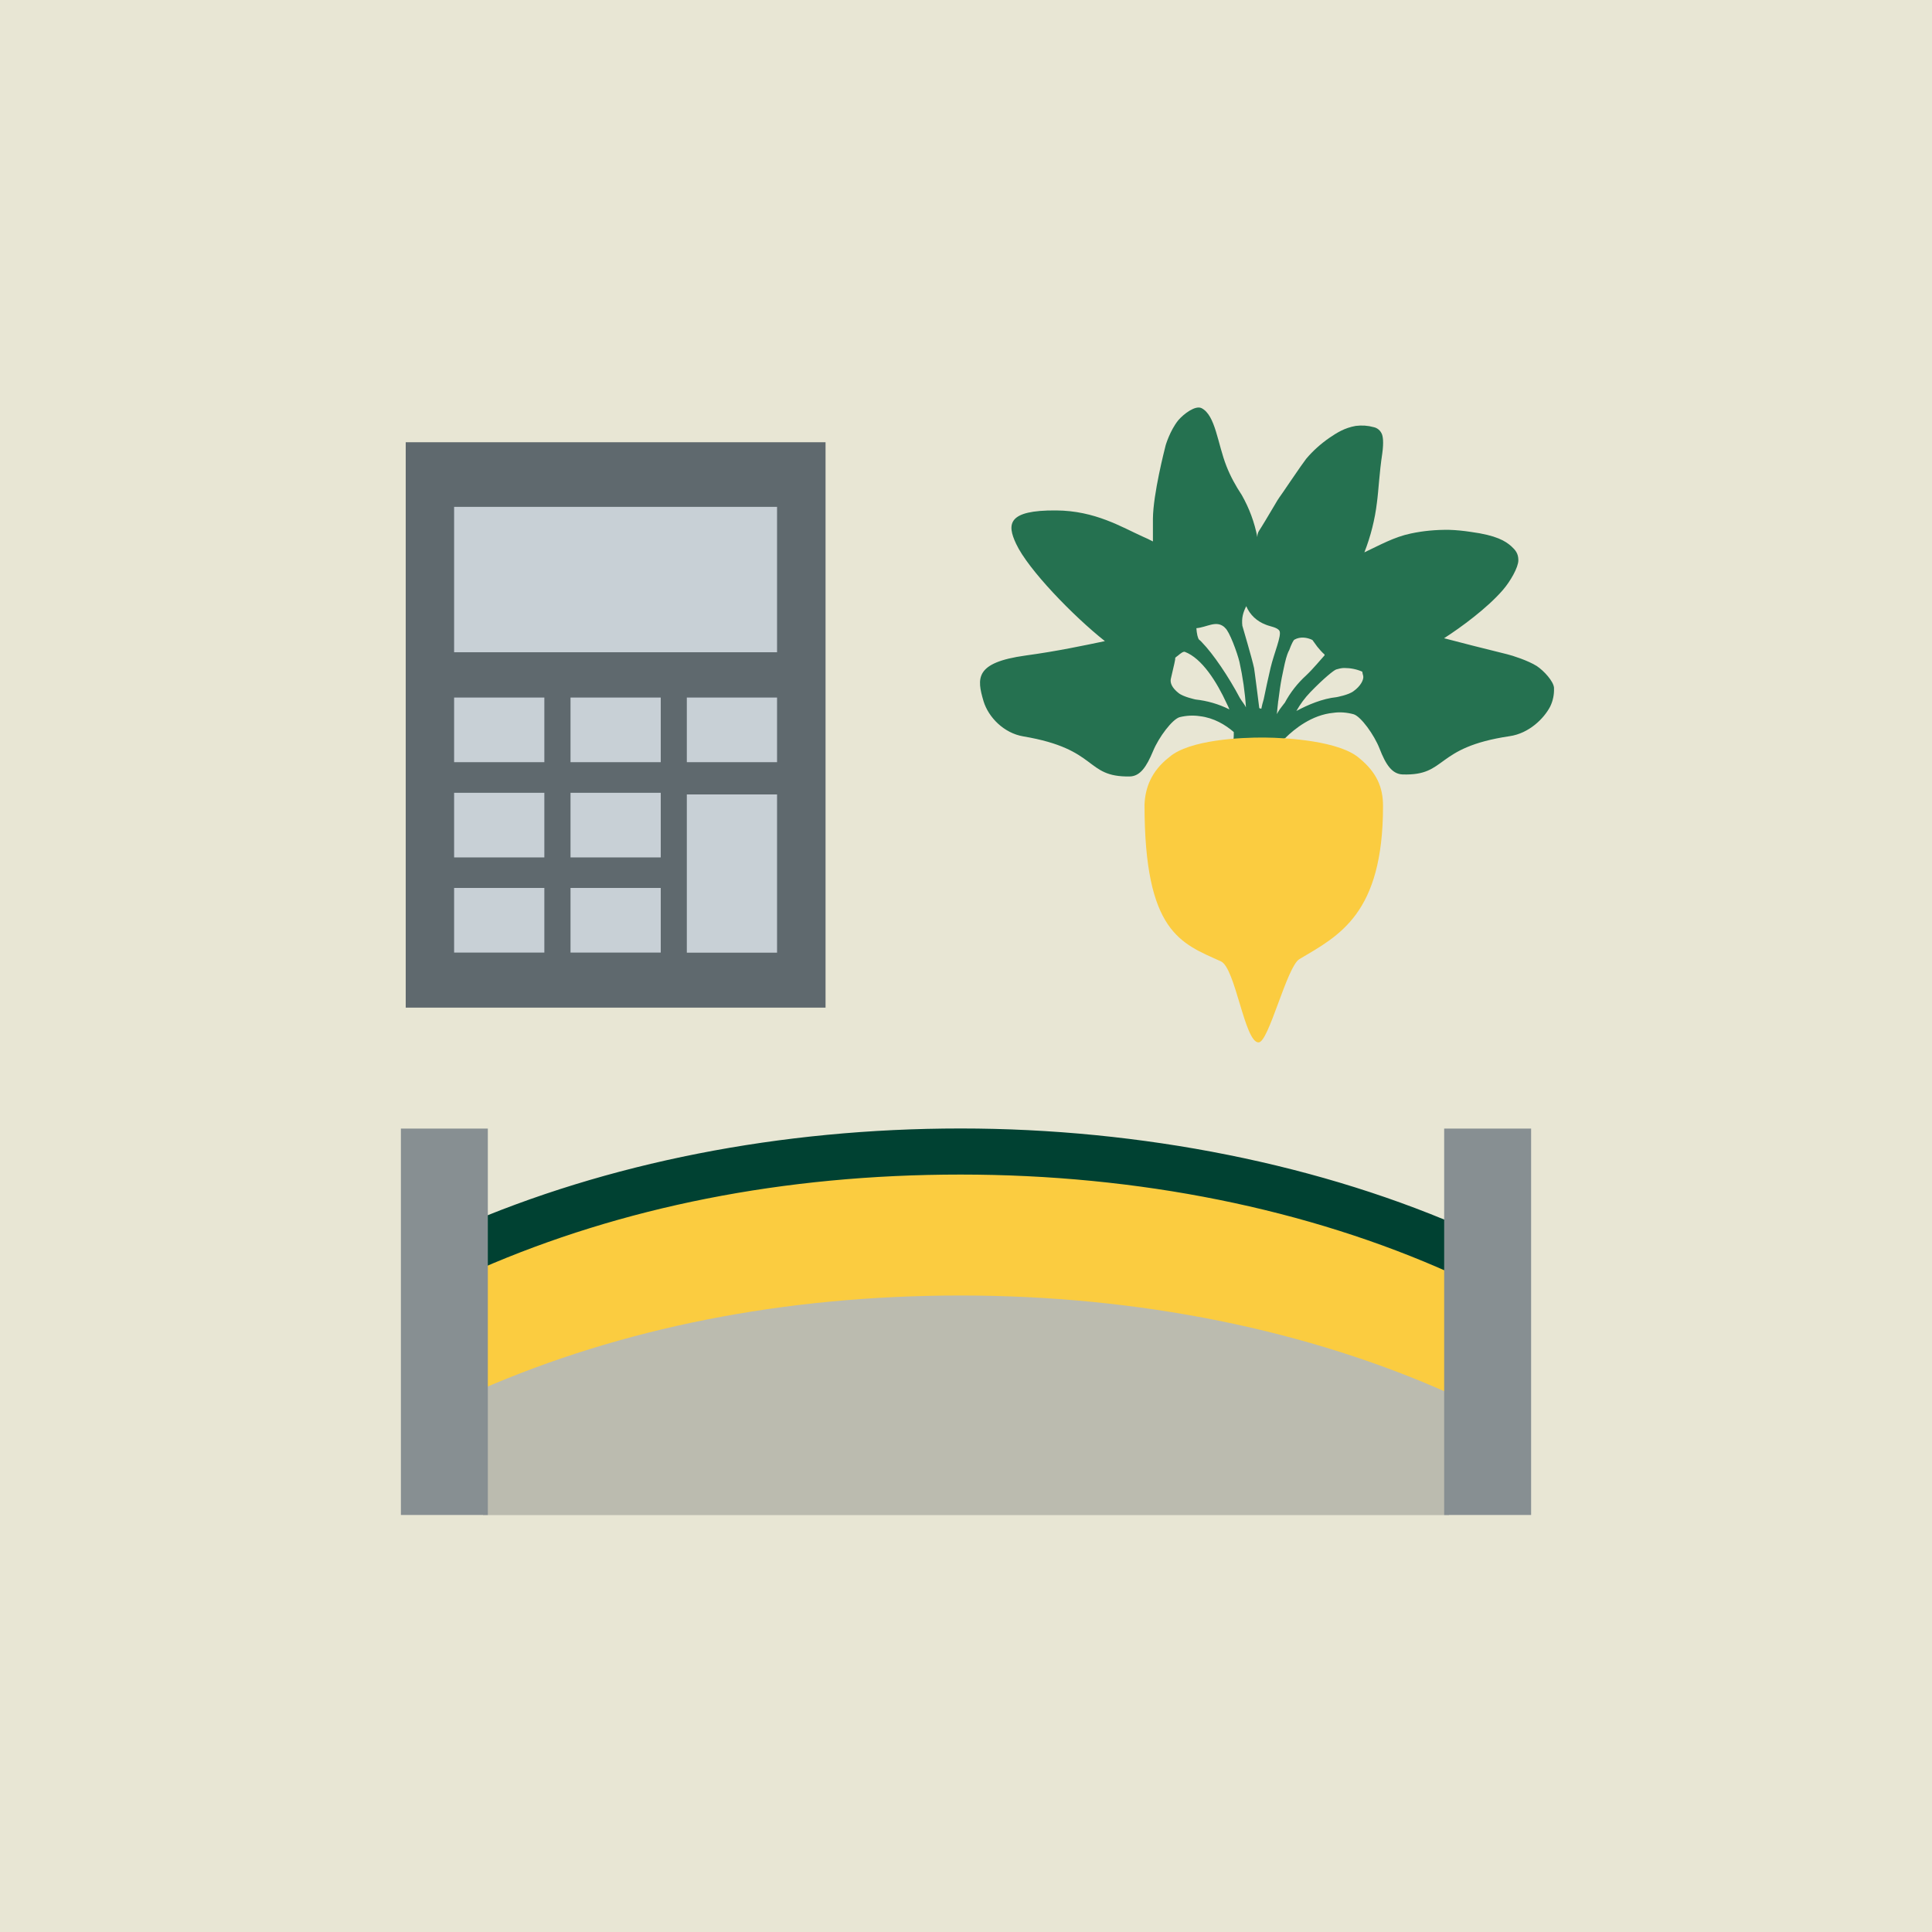
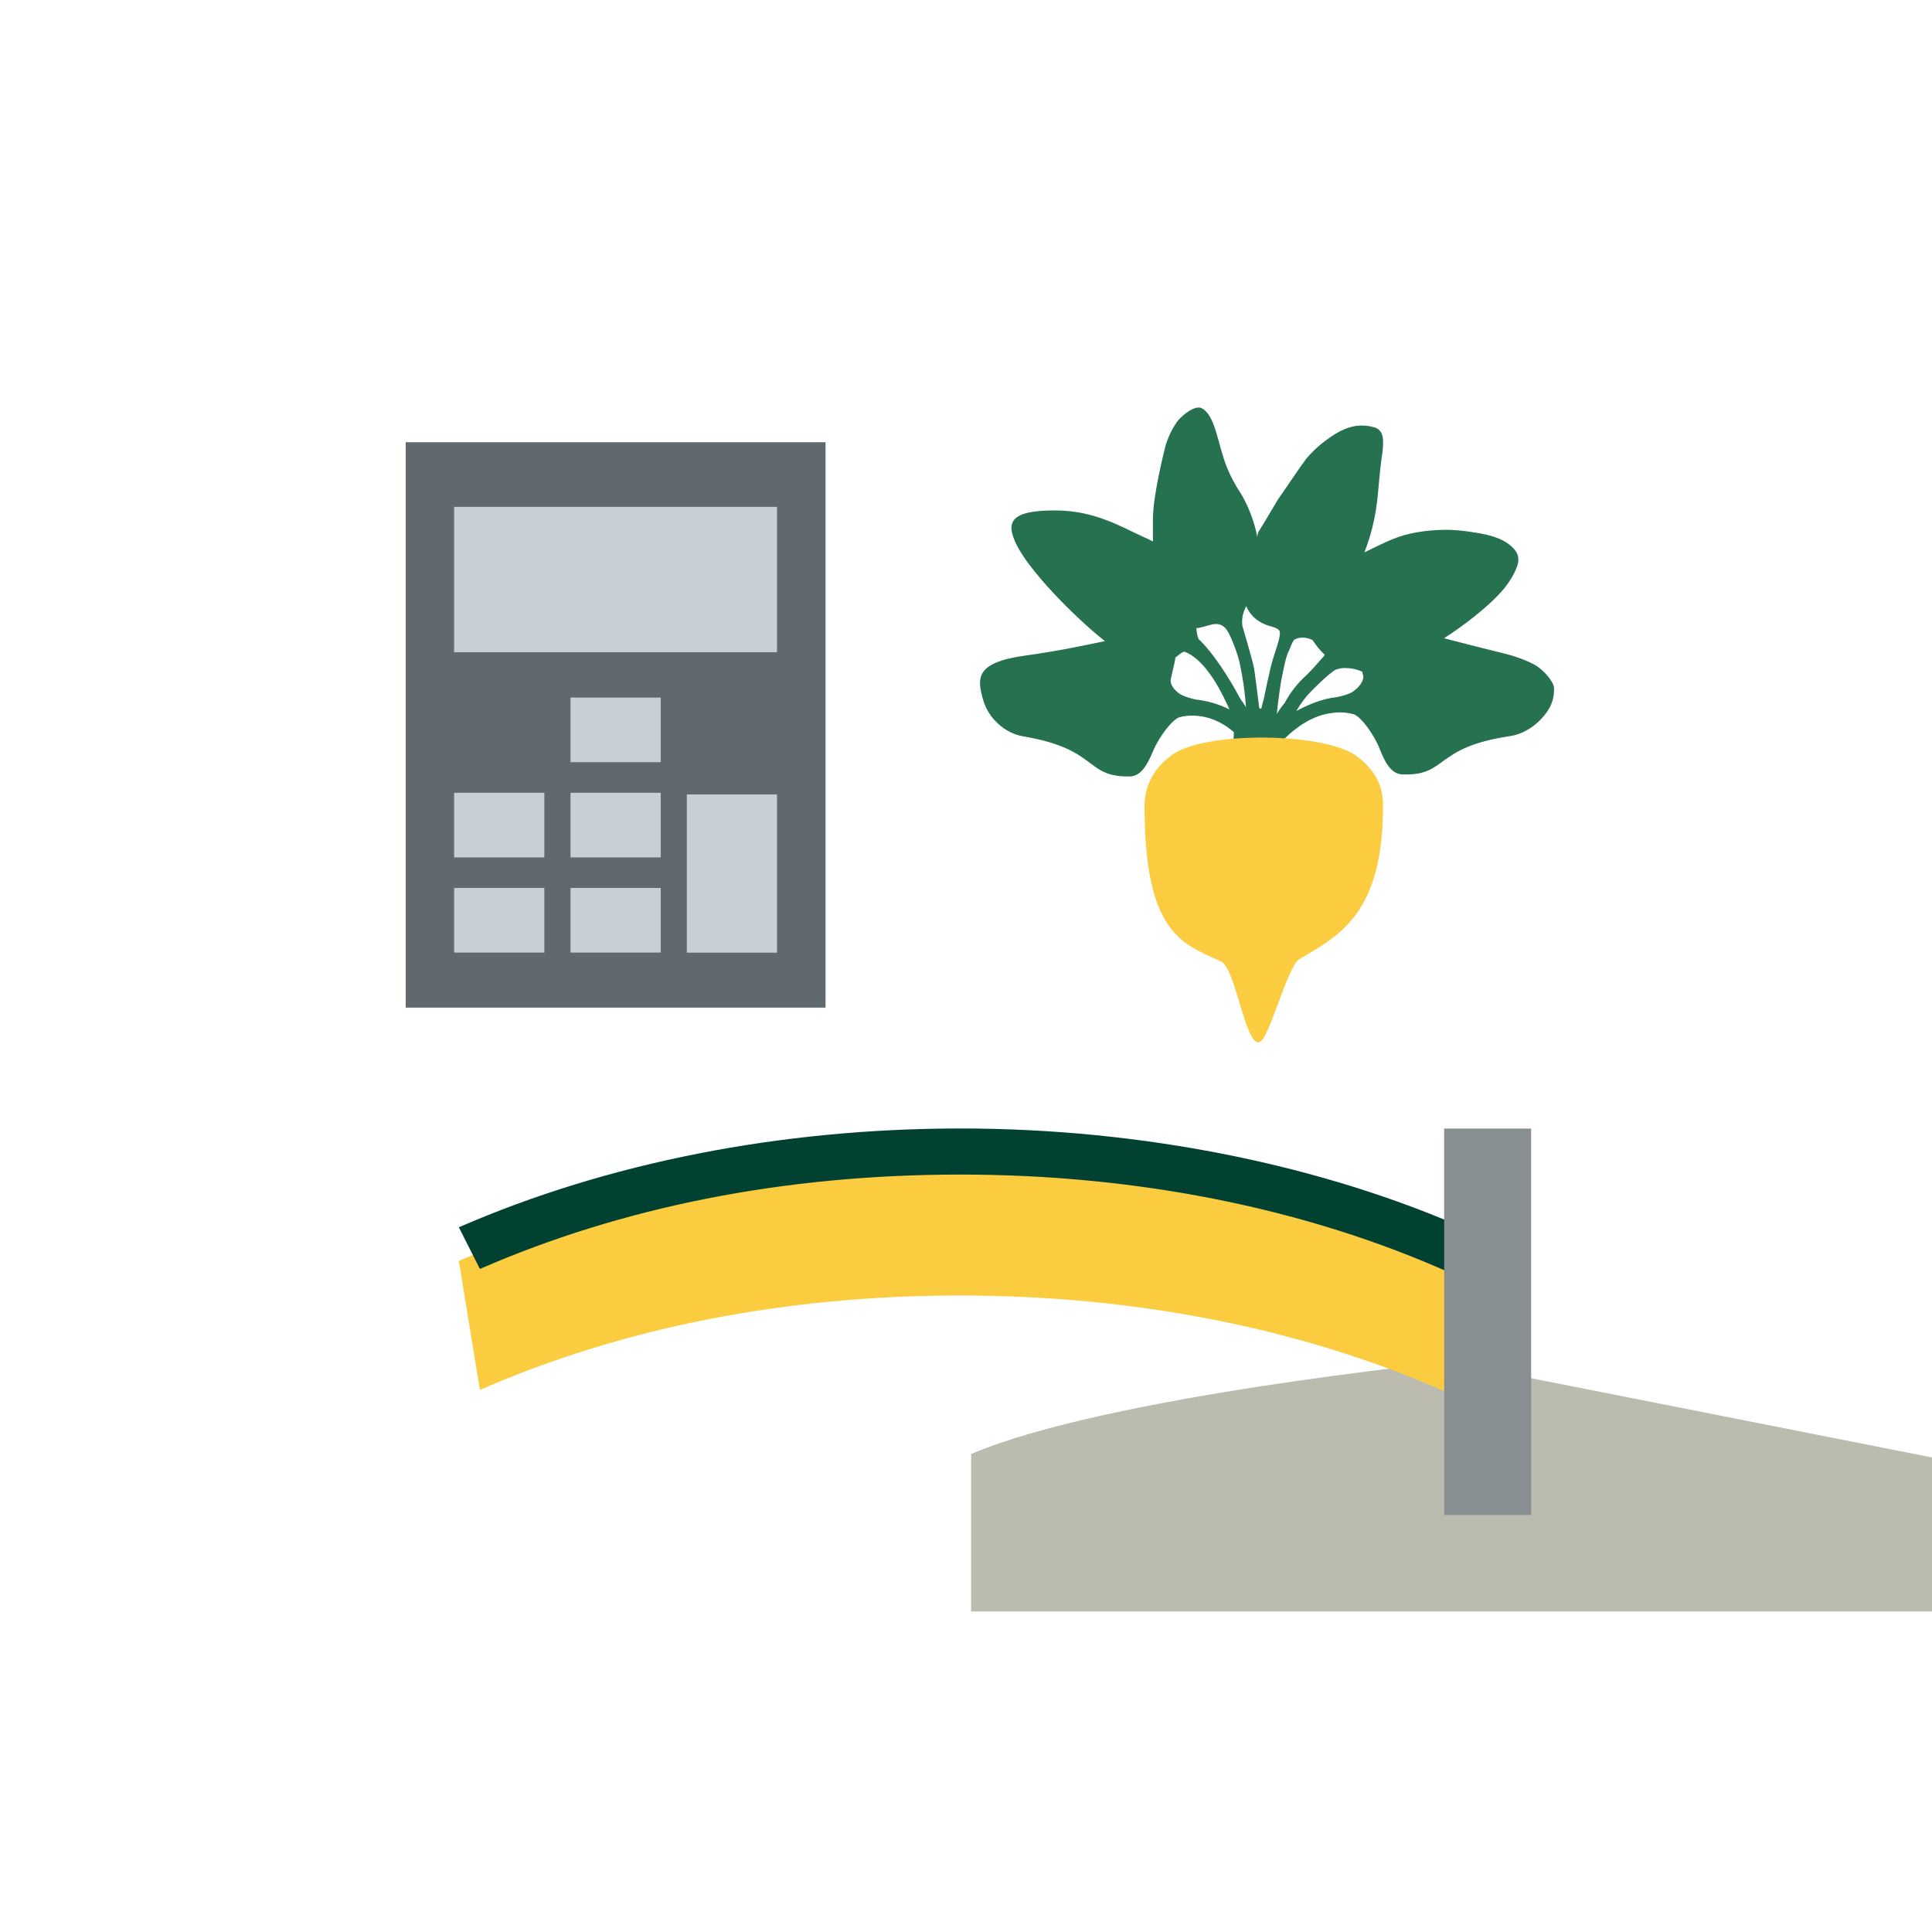
<svg xmlns="http://www.w3.org/2000/svg" id="Ebene_1" viewBox="0 0 200 200">
  <defs>
    <style>.cls-1{fill:#004132;}.cls-1,.cls-2,.cls-3{fill-rule:evenodd;}.cls-1,.cls-2,.cls-3,.cls-4,.cls-5,.cls-6,.cls-7,.cls-8,.cls-9{stroke-width:0px;}.cls-2{fill:#bbbbaf;}.cls-3,.cls-8{fill:#fbcc40;}.cls-4{fill:#5f696e;}.cls-5{fill:#878f92;}.cls-6{fill:#257150;}.cls-7{fill:#c8d0d6;}.cls-9{fill:#e8e6d4;}</style>
  </defs>
-   <rect class="cls-9" width="200" height="200" />
  <rect class="cls-4" x="42" y="45.78" width="43.46" height="58.53" />
  <rect class="cls-7" x="47.01" y="52.47" width="33.43" height="15.05" />
-   <rect class="cls-7" x="47.01" y="72.21" width="9.34" height="6.69" />
  <rect class="cls-7" x="47.01" y="91.92" width="9.34" height="6.69" />
  <rect class="cls-7" x="47.01" y="82.07" width="9.34" height="6.69" />
-   <rect class="cls-7" x="71.1" y="72.21" width="9.34" height="6.69" />
  <rect class="cls-7" x="71.1" y="82.24" width="9.34" height="16.38" />
  <rect class="cls-7" x="59.06" y="72.21" width="9.34" height="6.69" />
  <rect class="cls-7" x="59.06" y="91.92" width="9.34" height="6.69" />
  <rect class="cls-7" x="59.06" y="82.07" width="9.34" height="6.69" />
  <path class="cls-6" d="m140.13,71.54c-.5.4-1.78.63-1.78.63-1.45.15-2.94.78-4.15,1.43.4-.71.88-1.36,1.45-1.95,1.38-1.43,2.45-2.29,2.68-2.35.27-.08.54-.15.82-.15.65,0,1.28.12,1.87.38.02.15.06.29.1.44.08.4-.29,1.07-.99,1.57m-7.15,1.23s-.57.73-.59.8c-.08.13-.15.23-.21.36.04-.44.08-.86.13-1.26,0-.04,0-.08.02-.13.11-.86.21-1.64.36-2.39.12-.61.23-1.09.31-1.47.19-.82.34-1.17.46-1.38.23-.63.44-1.05.55-1.09.59-.33,1.3-.23,1.85.04.19.27.36.5.5.69.23.29.48.57.76.82v.08c-.46.5-1.15,1.36-1.91,2.08-.88.8-1.64,1.76-2.22,2.85m-4.38-7.97c-.1-.84.08-1.41.4-2.05.38.9,1.11,1.57,2.01,1.91.42.19,1.22.27,1.43.65.25.46-.57,2.33-.92,3.82-.27,1.13-.5,2.24-.71,3.25-.11.36-.19.69-.25.99l-.21-.06c-.15-1.24-.36-2.81-.46-3.59-.02-.19-.06-.38-.08-.56-.21-1.01-1.15-4.13-1.2-4.34m-.25,7.47c-1.18-2.24-2.79-4.61-3.94-5.79-.1-.1-.19-.21-.29-.27-.15-.15-.25-.63-.29-1.18v-.02c1.09-.1,2.01-.82,2.85-.15.04.02.06.06.08.08l.04.04c.44.34,1.26,2.56,1.49,3.53.34,1.55.57,3.12.67,4.7-.11-.27-.48-.71-.61-.95m-4.61.13s-1.28-.27-1.76-.67c-.67-.53-.88-1.03-.8-1.45.33-1.47.48-1.97.46-2.2.08-.08.19-.15.29-.23.27-.23.55-.44.71-.38,1.76.67,3.29,3.08,4.34,5.37.1.19.19.4.27.59-1.11-.56-2.31-.9-3.52-1.03m37.12-1.22c-.06-.67-1.03-1.74-1.78-2.24-.9-.57-2.52-1.09-3.06-1.22-2.56-.63-4.72-1.18-6.54-1.66,1.76-1.13,4.47-3.12,6.1-5.01.76-.88,1.59-2.33,1.59-3.06s-.32-1.07-.75-1.47c-.59-.51-1.49-1.11-4.19-1.47-.73-.11-1.47-.19-2.22-.21-1.34-.02-2.68.1-3.98.38-1.72.36-3.19,1.19-4.8,1.95.65-1.66,1.09-3.4,1.3-5.16.17-1.24.25-3.11.55-5.06.17-1.22.06-1.8-.04-2.03-.15-.36-.46-.63-.84-.71-.61-.17-1.23-.21-1.87-.13-1.17.21-1.95.71-2.73,1.24-.88.61-1.7,1.34-2.39,2.16-.25.32-.73,1.01-1.7,2.43-1.28,1.91-.99,1.36-1.64,2.48l-.9,1.51c-.25.4-.48.8-.65,1.05-.13.19-.17.42-.17.65-.29-1.53-.84-3-1.61-4.36-.63-.95-1.18-1.95-1.59-3-.92-2.33-1.13-5.27-2.58-6-.63-.31-1.82.57-2.41,1.26-.86,1.07-1.3,2.58-1.3,2.58-.11.44-1.3,5.05-1.32,7.61v2.35c-.19-.08-.36-.19-.54-.27-.08-.04-.42-.19-.51-.23-2.16-.97-4.93-2.69-8.98-2.71-5.03-.04-5.1,1.41-4.13,3.46,1.24,2.66,5.93,7.49,9.19,10.07-2.14.44-4.85,1.03-8.22,1.49-5.26.73-5.05,2.35-4.34,4.74.51,1.66,2.1,3.29,4.11,3.63,7.86,1.32,6.33,4.22,11.01,4.15,1.09-.02,1.74-.99,2.43-2.64.59-1.43,1.99-3.29,2.75-3.5.69-.17,1.4-.21,2.1-.1,1.43.17,2.62.88,3.5,1.64.02.8-.11,1.34-.15,1.41.15-.19,5.39-.4,5.53-.84.88-.86,2.68-2.35,4.93-2.56.69-.1,1.4-.04,2.1.15.75.23,2.12,2.12,2.68,3.55.65,1.68,1.3,2.64,2.39,2.68,4.68.15,3.19-2.79,11.07-3.96,2.03-.29,3.57-1.85,4.2-3.06.29-.59.42-1.24.4-1.87" />
  <path class="cls-8" d="m130.88,76.35c-2.41-.02-7.78.23-9.84,2.03-1.87,1.45-2.49,3.19-2.56,4.91v.02c0,13.23,3.78,14.34,7.91,16.21,1.51.69,2.45,8.41,3.9,8.39,1.05,0,2.92-7.84,4.22-8.62,4.11-2.43,8.66-4.68,8.66-15.85,0-1.91-.63-3.46-2.45-4.95-2.03-1.78-7.42-2.12-9.83-2.14" />
-   <path class="cls-2" d="m150,140.99c-14.24-6.28-31.68-9.98-50.53-9.98s-35.42,3.53-49.47,9.53v16.3h100v-15.84Z" />
+   <path class="cls-2" d="m150,140.99s-35.42,3.53-49.47,9.53v16.3h100v-15.84Z" />
  <path class="cls-3" d="m150.26,144.35c-14.88-6.7-32.45-10.24-50.82-10.24s-35.1,3.38-49.76,9.77l-2.18-13.35c15.34-6.69,33.3-10.23,51.94-10.23s37.48,3.71,53.06,10.72l-2.24,13.32Z" />
  <path class="cls-1" d="m150.26,131.83c-14.88-6.7-32.45-10.24-50.82-10.24s-35.1,3.38-49.76,9.77l-2.18-4.31c15.34-6.69,33.3-10.23,51.94-10.23s37.48,3.71,53.06,10.72l-2.24,4.28Z" />
-   <rect class="cls-5" x="41.5" y="116.83" width="9" height="40" />
  <rect class="cls-5" x="149.5" y="116.83" width="9" height="40" />
</svg>